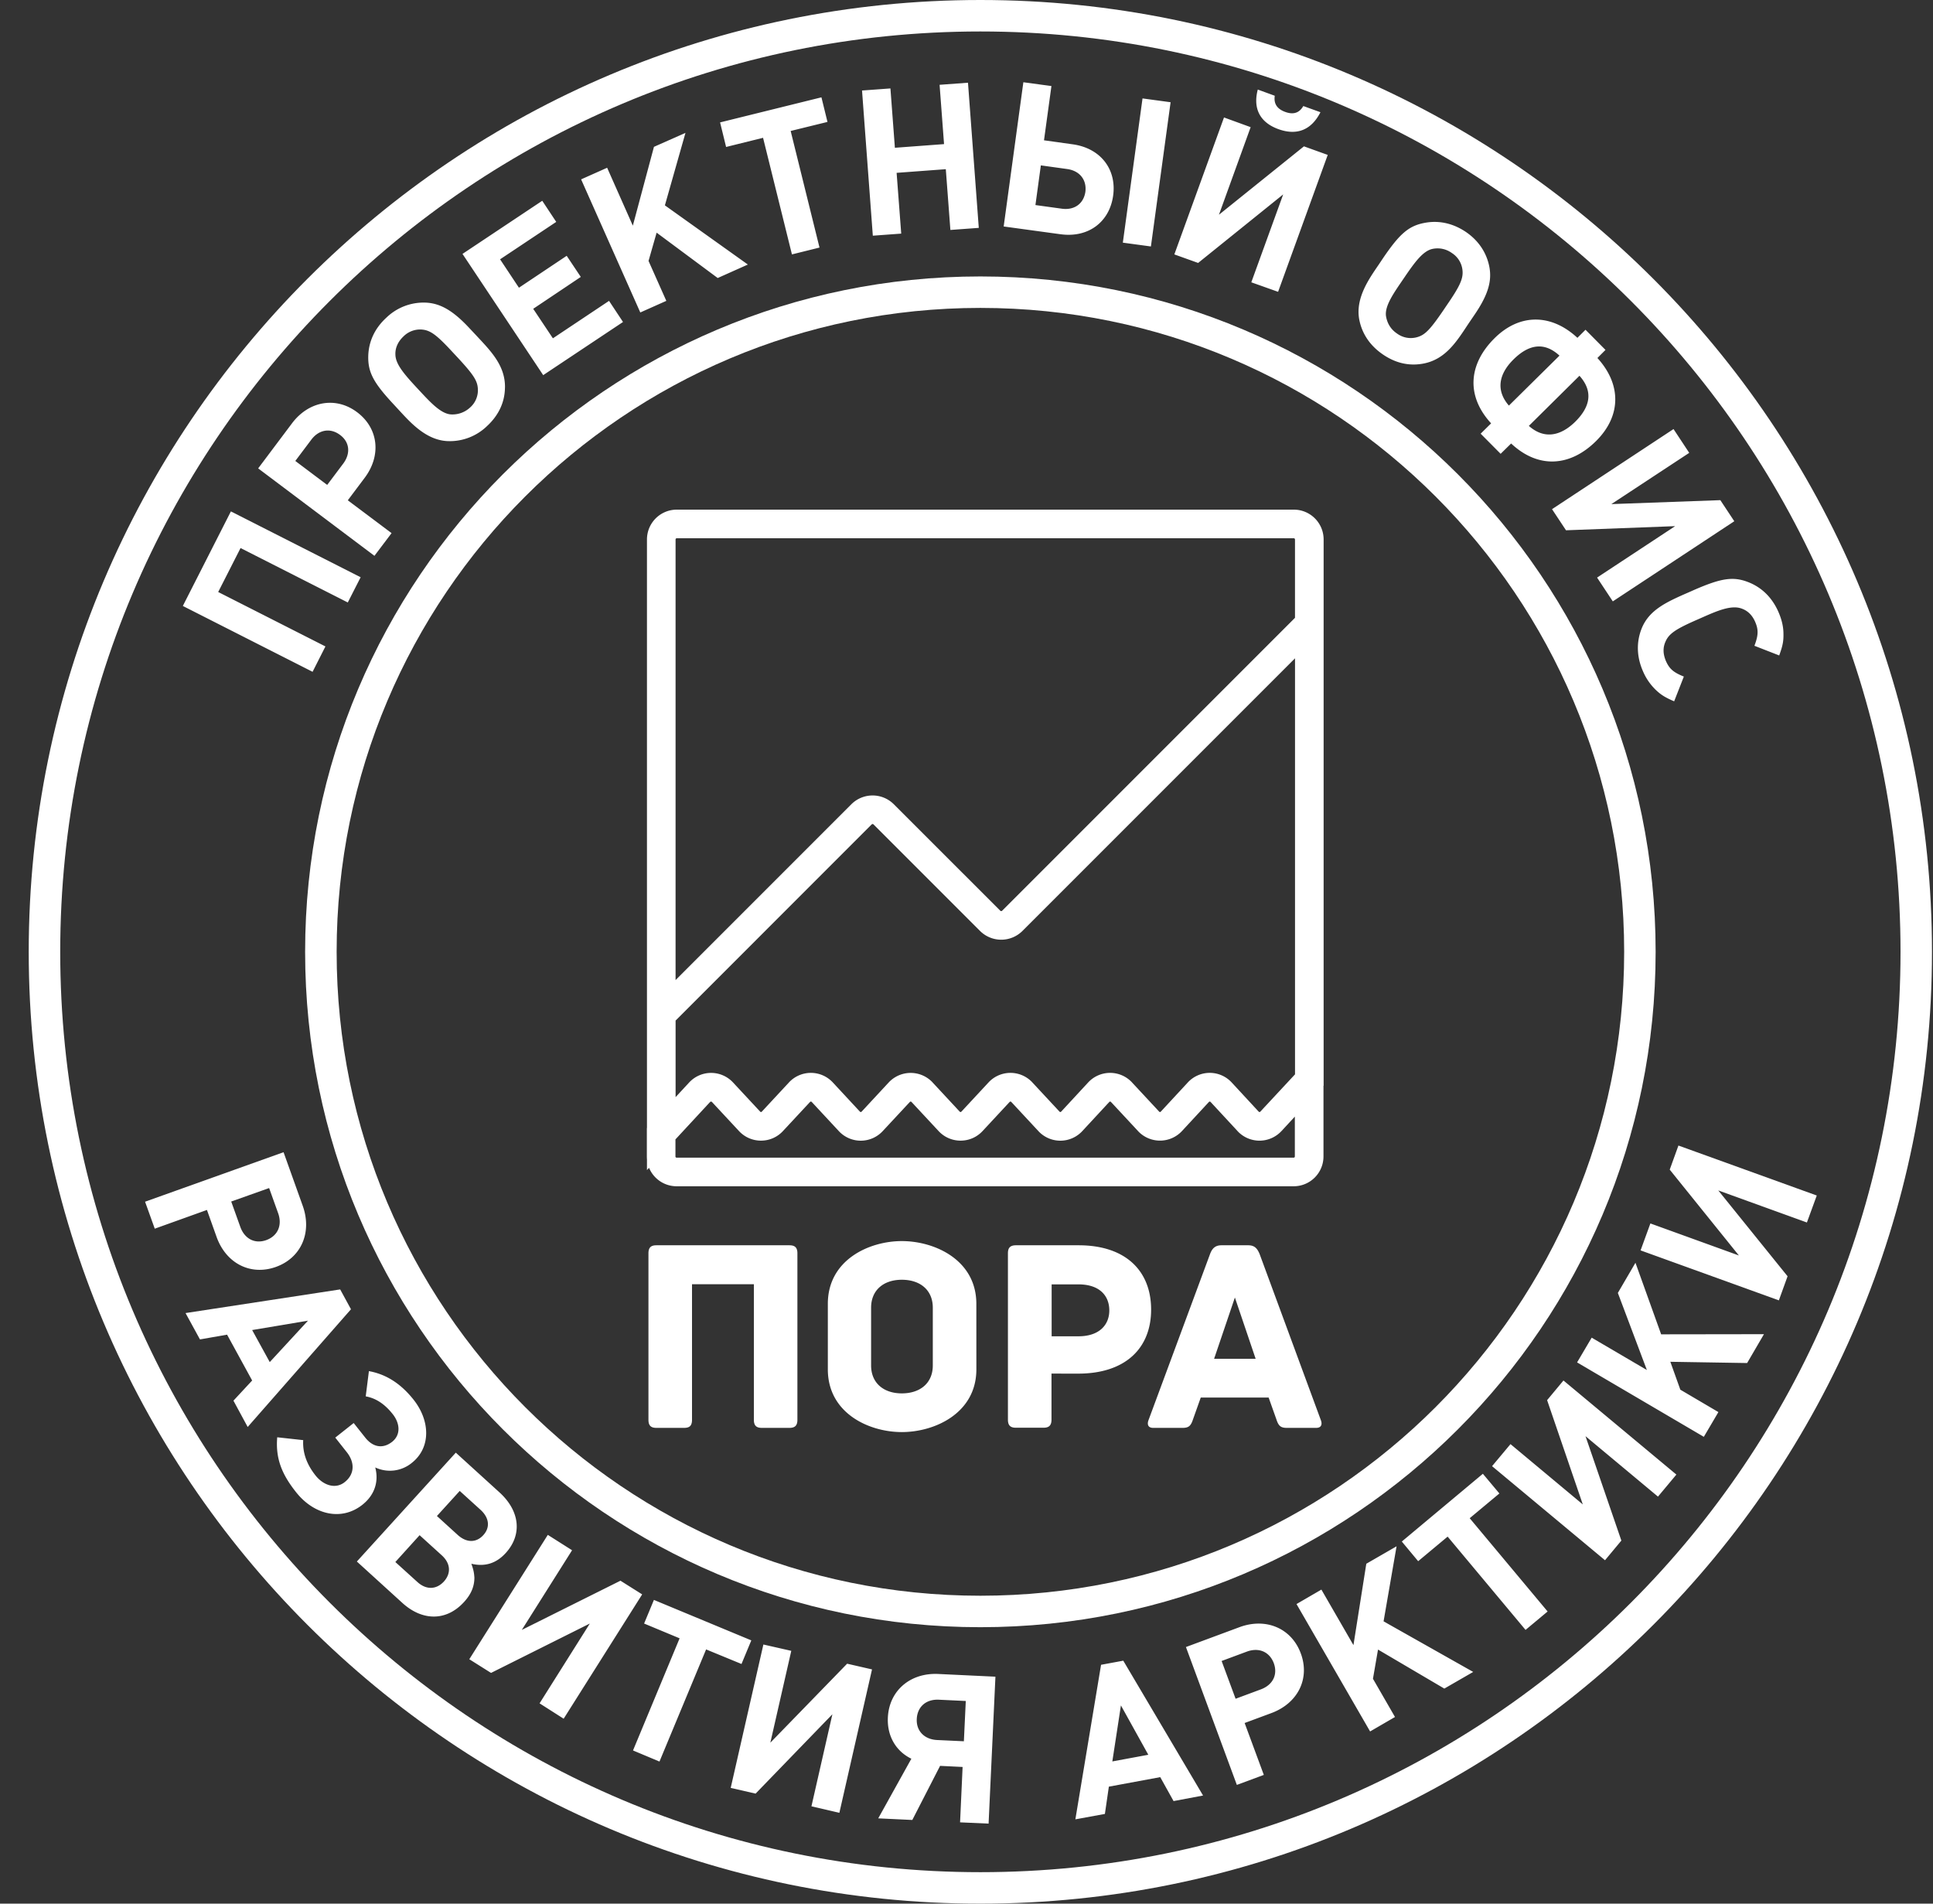
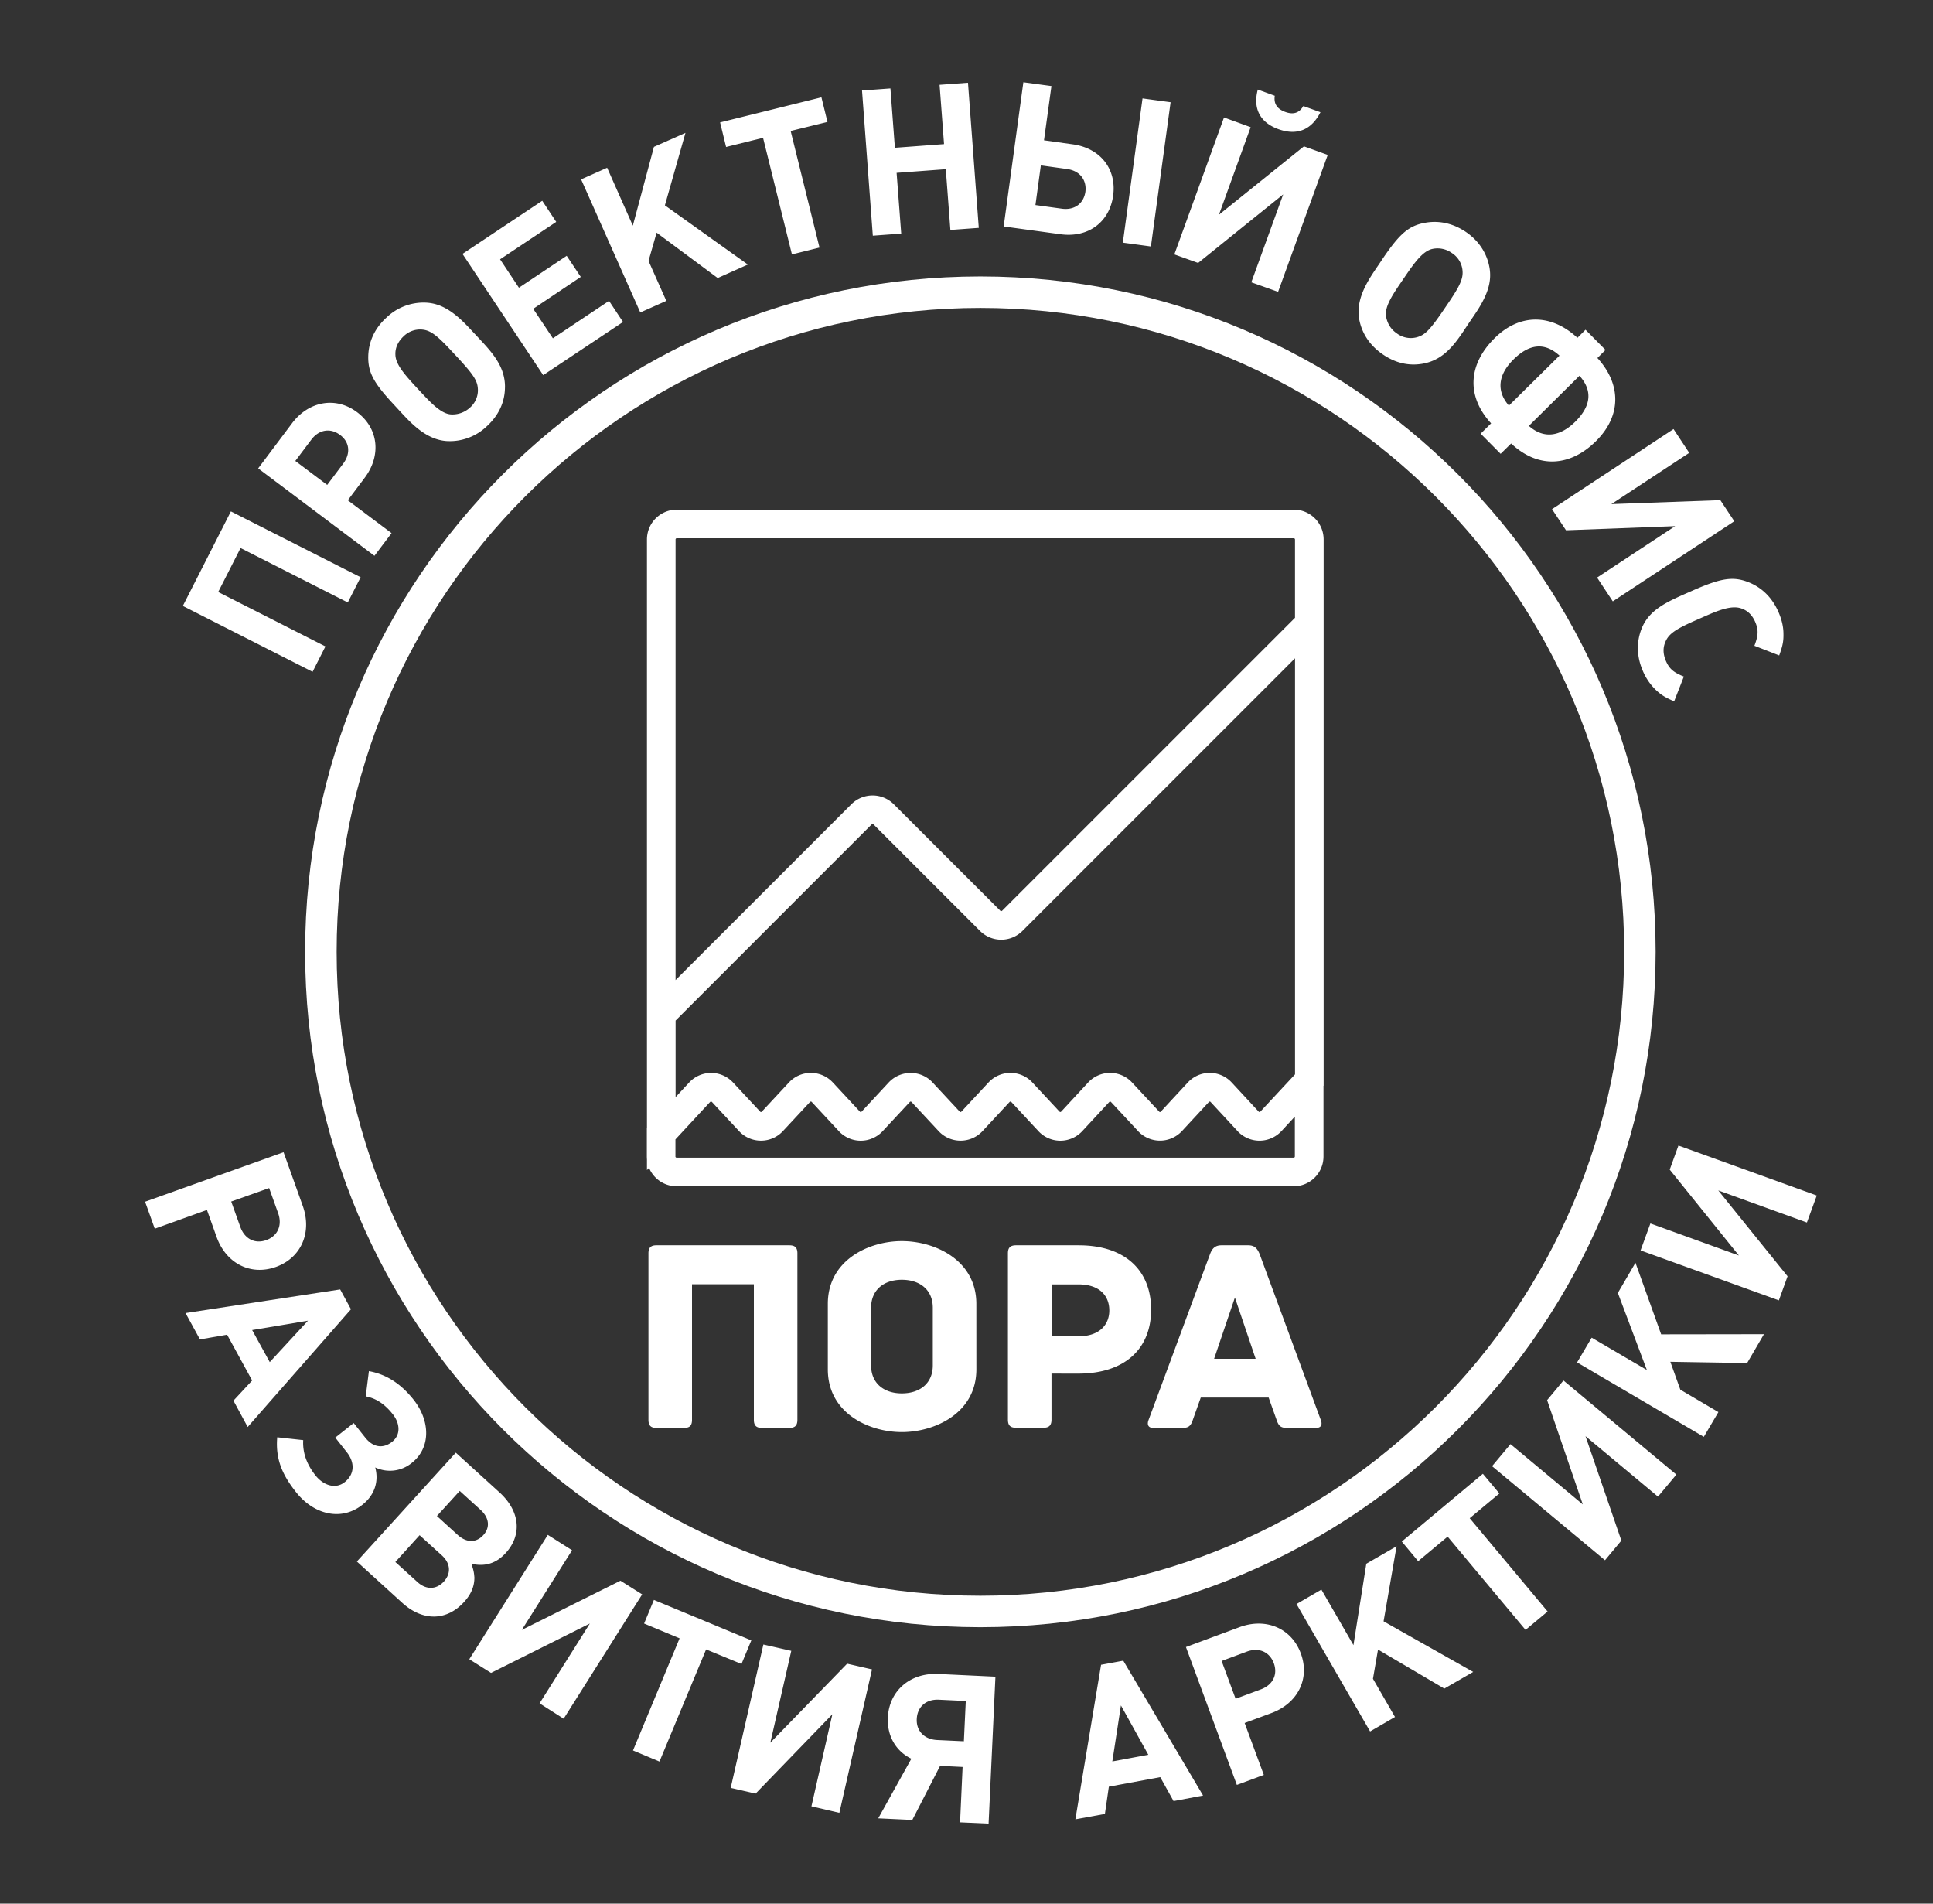
<svg xmlns="http://www.w3.org/2000/svg" width="65" height="64" viewBox="0 0 65 64" fill="none">
  <rect x="0" y="0" width="65" height="64" fill="#333333" stroke="none" />
-   <path fill-rule="evenodd" clip-rule="evenodd" d="M.966 32c0-17.673 14.327-32 32-32s32 14.327 32 32-14.326 32-32 32c-17.673 0-32-14.327-32-32m32-30.942C15.878 1.058 2.025 14.911 2.025 32s13.853 30.942 30.941 30.942S63.908 49.089 63.908 32 50.055 1.058 32.966 1.058" fill="#fff" />
  <path fill-rule="evenodd" clip-rule="evenodd" d="M32.966 10.352C21.011 10.352 11.32 20.044 11.32 32s9.692 21.648 21.647 21.648c11.956 0 21.648-9.692 21.648-21.648s-9.692-21.648-21.648-21.648M10.26 32c0-12.54 10.166-22.706 22.706-22.706S55.673 19.46 55.673 32 45.507 54.706 32.966 54.706C20.426 54.706 10.26 44.54 10.26 32" fill="#fff" />
  <path d="m11.695 20.255-3.606-1.83-.752 1.478 3.606 1.83-.432.853-4.363-2.214 1.616-3.179 4.363 2.214zm-1.877-6.022c.565-.752 1.477-.912 2.192-.373.715.538.821 1.45.25 2.208l-.565.752 1.472 1.104-.576.763-3.91-2.94zm1.722 1.355c.256-.341.22-.726-.106-.966-.326-.245-.71-.18-.966.16l-.538.715 1.072.806zm5.44-2.56c-.005.496-.213.933-.596 1.29a1.8 1.8 0 0 1-1.334.512c-.736-.032-1.27-.65-1.637-1.045l-.182-.197c-.666-.715-.858-1.067-.848-1.606.01-.49.214-.939.603-1.296a1.8 1.8 0 0 1 1.328-.512c.49.021.917.267 1.456.843l.235.25c.475.512.987 1.008.976 1.76m-2.789-1.947a.79.79 0 0 0-.624.23c-.181.17-.282.383-.272.612.005.326.31.672.72 1.115.411.438.79.88 1.158.896a.87.87 0 0 0 .63-.23.77.77 0 0 0 .266-.607c-.01-.304-.144-.507-.827-1.232-.55-.598-.763-.758-1.05-.784m4.073 1.532-2.714-4.076 2.682-1.786.47.71-1.888 1.258.634.955L19.056 8.6l.474.71-1.6 1.072.662.992 1.888-1.259.47.71zm5.868-3.265L22.08 7.822l-.272.95.598 1.343-.875.39-1.99-4.475.875-.39.864 1.947.71-2.65 1.06-.47-.692 2.437 2.79 1.99zm2.453-4.944.97 3.92-.927.23-.971-3.92-1.243.308-.202-.826 3.408-.843.203.827zm5.371 3.328-.154-2.043-1.654.123.155 2.043-.955.07-.363-4.881.955-.07.15 1.995 1.653-.123-.15-1.994.955-.07.363 4.88zm3.702.144-1.91-.261.662-4.849.944.128-.25 1.824.96.134c.944.128 1.488.843 1.365 1.728s-.832 1.424-1.77 1.296m.224-2.192L35 5.56l-.182 1.334.886.122c.426.059.736-.17.794-.57.048-.395-.186-.704-.613-.763m1.872 2.475.662-4.849.944.128-.662 4.849zm4.32 1.333 1.072-2.955-2.86 2.304-.8-.287 1.67-4.604.896.326-1.066 2.944 2.858-2.299.8.288-1.669 4.603zm.917-5.147c-.64-.23-.864-.71-.699-1.333l.571.208c-.037.25.059.437.352.544.293.106.48.021.608-.198l.576.208c-.293.576-.768.8-1.408.571m4.902 7.873c-.486.101-.955 0-1.392-.299-.438-.299-.71-.704-.8-1.19-.128-.725.352-1.38.656-1.829l.15-.224c.548-.805.852-1.077 1.38-1.179.48-.096.96.006 1.398.299.432.293.704.704.795 1.184.09.486-.054.95-.502 1.606l-.192.282c-.389.587-.757 1.195-1.493 1.35m1.28-3.152a.78.78 0 0 0-.357-.56.82.82 0 0 0-.662-.134c-.314.075-.586.448-.928.95-.336.496-.688.965-.619 1.328.043.229.16.426.368.565a.78.78 0 0 0 .651.128c.294-.075.464-.25 1.019-1.077.459-.667.565-.912.528-1.2m1.638 5.845-.353.347-.672-.677.352-.347c-.853-.928-.757-1.995.112-2.859.864-.859 1.931-.816 2.79-.016l.272-.272.672.678-.272.272c.795.869.821 1.93-.043 2.79-.869.863-1.941.943-2.858.084m1.626-2.954c-.501-.46-1.018-.395-1.546.128-.507.5-.593 1.05-.155 1.552zm-1.03 2.362c.497.443 1.046.363 1.558-.138.528-.523.598-1.04.144-1.547zm2.294 5.1 2.625-1.729-3.67.139-.47-.71 4.086-2.693.528.8-2.619 1.723 3.665-.133.469.709-4.085 2.694zm1.947 3.749a1.9 1.9 0 0 1-.405-.603c-.213-.485-.224-.98-.043-1.434.256-.635.848-.896 1.595-1.222l.181-.08c.897-.39 1.297-.453 1.798-.261.459.176.81.517 1.024 1.003.107.245.166.48.17.714.006.251-.015.406-.143.752l-.833-.325c.134-.352.139-.539.027-.8q-.152-.354-.48-.459c-.341-.112-.81.091-1.237.278l-.24.106c-.71.31-.939.464-1.056.726-.096.208-.091.421.01.661.118.267.256.384.603.523l-.326.832c-.336-.144-.464-.235-.645-.41" fill="#fff" />
  <path fill-rule="evenodd" clip-rule="evenodd" d="M22.76 17.134c-.556 0-1.005.448-1.005 1.005v19.784l-.004.005v.95q0 .05.004.1v.36l.071-.076c.15.365.509.62.93.62h20.743c.557 0 1.005-.447 1.005-1.004v-2.376h.005V18.139c0-.557-.448-1.005-1.005-1.005zm.415 19.258a1.006 1.006 0 0 1 1.474 0l.912.98q.014.014.029.014t.029-.015l.911-.98a1.006 1.006 0 0 1 1.474 0l.001.001.91.98q.015.014.03.014t.03-.015l.91-.98a1.01 1.01 0 0 1 1.475 0v.001l.911.98q.015.014.03.014t.029-.015l.911-.98a1.006 1.006 0 0 1 1.474 0v.001l.912.98q.015.014.03.014.013 0 .028-.015l.905-.978.002-.002a1.006 1.006 0 0 1 1.474 0v.001l.912.98q.014.014.029.014t.028-.015l.906-.978.002-.002a1.004 1.004 0 0 1 1.473 0l.002.002.905.978q.015.014.03.015t.029-.015l1.165-1.252V22.132L34.379 31.3a1.01 1.01 0 0 1-1.422 0l-3.584-3.584a.04.04 0 0 0-.03-.012.04.04 0 0 0-.031.012l-6.594 6.595v2.574l.456-.492zm-.462 2.486v-.572l1.167-1.26.018-.01.012-.002q.015 0 .031.015l.912.98c.2.213.469.32.738.319a1 1 0 0 0 .735-.32l.912-.98q.015-.014.03-.014t.029.015l.911.98a1.006 1.006 0 0 0 1.474-.001l.912-.98q.015-.014.029-.014t.029.015l.912.98c.2.213.469.32.738.319.268 0 .536-.106.736-.32l.911-.98q.015-.014.03-.014t.029.015l.911.98a1.006 1.006 0 0 0 1.474-.001l.002-.002.905-.977q.015-.015.029-.015t.03.015l.91.978v.001a1.01 1.01 0 0 0 1.474 0l.002-.002.905-.977q.015-.015.03-.015t.028.014l.906.978.001.002a1.007 1.007 0 0 0 1.474 0l.002-.001.45-.487v1.338a.04.04 0 0 1-.011.03.04.04 0 0 1-.03.012H22.754a.04.04 0 0 1-.03-.011.04.04 0 0 1-.012-.031m20.834-20.74v2.633l-9.848 9.848a.04.04 0 0 1-.031.012.04.04 0 0 1-.03-.012l-3.584-3.583a1.01 1.01 0 0 0-1.422 0l-5.914 5.914V18.139a.04.04 0 0 1 .042-.043h20.744q.021 0 .03.012a.04.04 0 0 1 .013.03M32.832 46.036c0 1.474-1.397 2.11-2.507 2.11s-2.488-.636-2.488-2.11v-2.201c0-1.475 1.382-2.11 2.488-2.11 1.11 0 2.506.635 2.506 2.11zm-1.465-2.07c0-.597-.427-.941-1.042-.941-.607 0-1.033.344-1.033.94v1.94c0 .596.426.94 1.033.94.615 0 1.042-.344 1.042-.94zm-4.553-1.829v5.596c0 .213-.102.272-.272.272h-.92c-.17 0-.272-.059-.272-.272v-4.558h-2.08v4.558c0 .213-.093.272-.272.272h-.922c-.17 0-.271-.059-.271-.272v-5.596c0-.213.102-.271.271-.271h4.466c.17 0 .272.058.272.271m9.44 4.044c1.596 0 2.454-.858 2.454-2.153 0-1.285-.838-2.162-2.439-2.162h-2.104c-.213 0-.272.102-.272.271v5.591c0 .214.102.272.272.272h.921c.17 0 .272-.059.272-.272V46.18zm.006-3.001c.727 0 1.042.393 1.042.877 0 .466-.315.869-1.042.869h-.897V43.18zm7.996 4.825h-.98c-.204 0-.281-.059-.354-.282l-.262-.737h-2.283l-.262.737c-.073.223-.15.282-.354.282h-.98c-.203 0-.203-.15-.16-.262l2.07-5.586c.073-.194.18-.291.384-.291h.897c.203 0 .3.092.383.29l2.06 5.587c.044.111.044.262-.16.262m-2.032-2.323-.698-2.06-.699 2.06z" fill="#fff" />
  <path d="M10.18 40.54c.32.896-.053 1.749-.901 2.053s-1.68-.112-2-1.019l-.32-.896-1.755.63-.326-.907 4.657-1.664zm-2.101.703c.144.406.49.587.875.449.384-.14.544-.496.4-.902l-.304-.848-1.275.453zM7.85 47.09l.629-.678-.843-1.541-.912.16-.485-.886 5.2-.795.363.667-3.473 3.958zm2.506-2.689-1.877.315.592 1.077zm-.4 5.766c-.453-.57-.698-1.104-.634-1.846l.874.096c-.026.449.139.843.416 1.19.262.33.672.47.982.219.336-.267.341-.662.064-1.008l-.384-.486.619-.49.389.49c.261.33.597.384.907.139.298-.24.256-.624.021-.923-.245-.31-.533-.533-.912-.603l.107-.848c.618.112 1.098.454 1.498.955.56.704.598 1.61-.053 2.128a1.16 1.16 0 0 1-1.232.155c.123.464-.01.923-.437 1.259-.705.554-1.627.33-2.225-.427m5.996 2.853c.005.316-.113.582-.347.838-.582.64-1.387.656-2.075.032L12 52.498l3.327-3.66 1.467 1.334c.688.624.774 1.42.214 2.038-.32.352-.7.47-1.158.363.075.208.09.304.101.448m-1.915.166c.293.267.634.261.89-.016.251-.277.224-.613-.069-.88l-.747-.678-.816.902zm1.354-1.584c.294.267.62.272.86.01.24-.26.202-.586-.091-.853l-.7-.635-.767.843zm2.754 5.663 1.69-2.683-3.322 1.66-.731-.46 2.64-4.181.816.517-1.69 2.678 3.317-1.654.73.46-2.64 4.18zm5.6-1.813-1.568 3.77-.89-.373 1.567-3.77-1.194-.497.33-.794 3.275 1.36-.33.794zm3.542 5.275.704-3.094-2.582 2.667-.837-.192 1.099-4.821.938.213-.704 3.088 2.582-2.656.837.192-1.098 4.822zm4.998.539.085-1.862-.757-.037-.934 1.819-1.146-.054 1.114-2.005c-.517-.25-.821-.763-.79-1.387.043-.901.753-1.51 1.702-1.462l1.915.091-.23 4.94zm.192-4.08-.902-.043c-.432-.022-.725.235-.746.645-.022.4.25.688.682.71l.902.042zm6.987 3.365-.448-.805-1.728.32-.133.917-.993.182.864-5.196.747-.138 2.683 4.533zm-1.77-3.216-.289 1.883 1.21-.224zm3.984-2.63c.89-.33 1.75.032 2.064.88.315.849-.096 1.68-.998 2.011l-.89.33.645 1.745-.907.336-1.712-4.635zm.72 2.091c.405-.15.576-.496.437-.88-.144-.384-.501-.539-.907-.39l-.848.315.47 1.27zm6.171-.027-2.23-1.312-.17.982.741 1.285-.837.486-2.475-4.283.837-.486 1.078 1.867.432-2.736 1.018-.587-.437 2.523 3.014 1.701zm.853-5.728 2.62 3.136-.742.619-2.62-3.136-.991.826-.55-.661 2.726-2.278.555.662zm6.331-.726-2.437-2.032 1.206 3.51-.55.661-3.798-3.163.62-.741 2.431 2.027-1.2-3.505.55-.661 3.797 3.163zm2.998-4.491-2.582-.042.336.938 1.28.753-.49.832-4.262-2.502.491-.832 1.856 1.088-.976-2.592.592-1.014.864 2.406 3.457-.005zm2.01-4.725-2.98-1.078 2.33 2.886-.293.81-4.65-1.68.33-.906 2.976 1.077-2.326-2.886.293-.81 4.652 1.68z" fill="#fff" />
</svg>